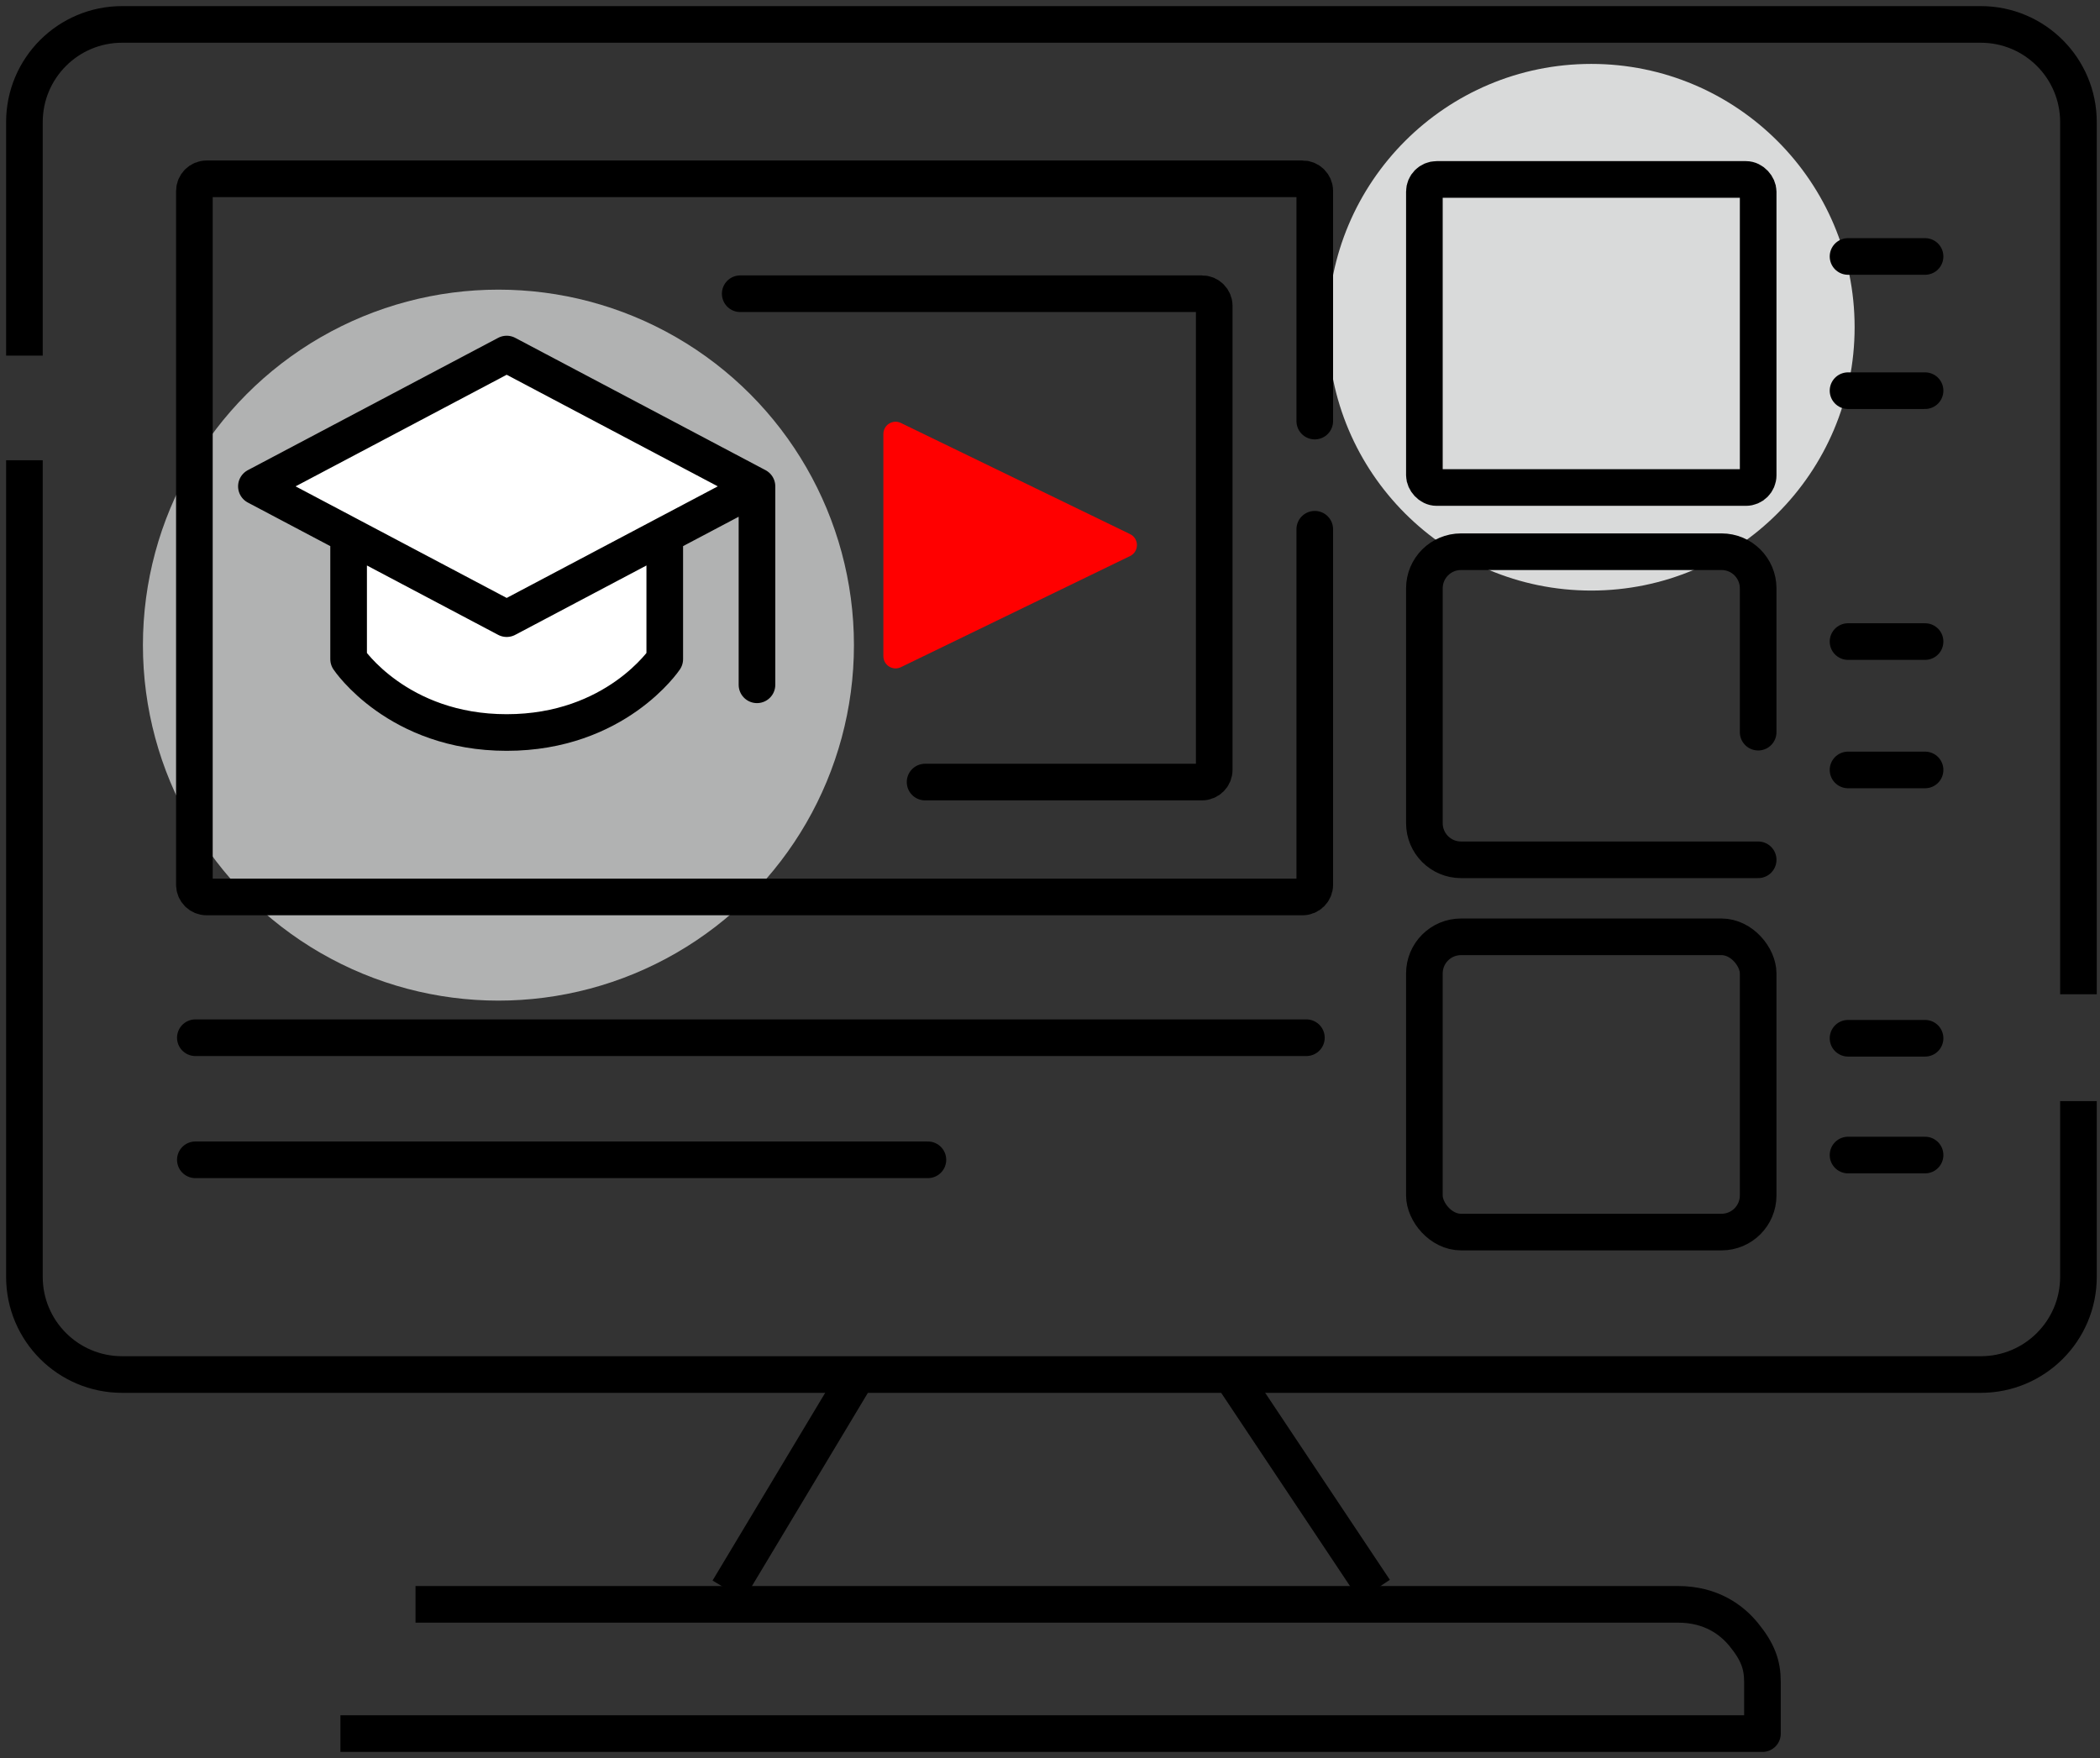
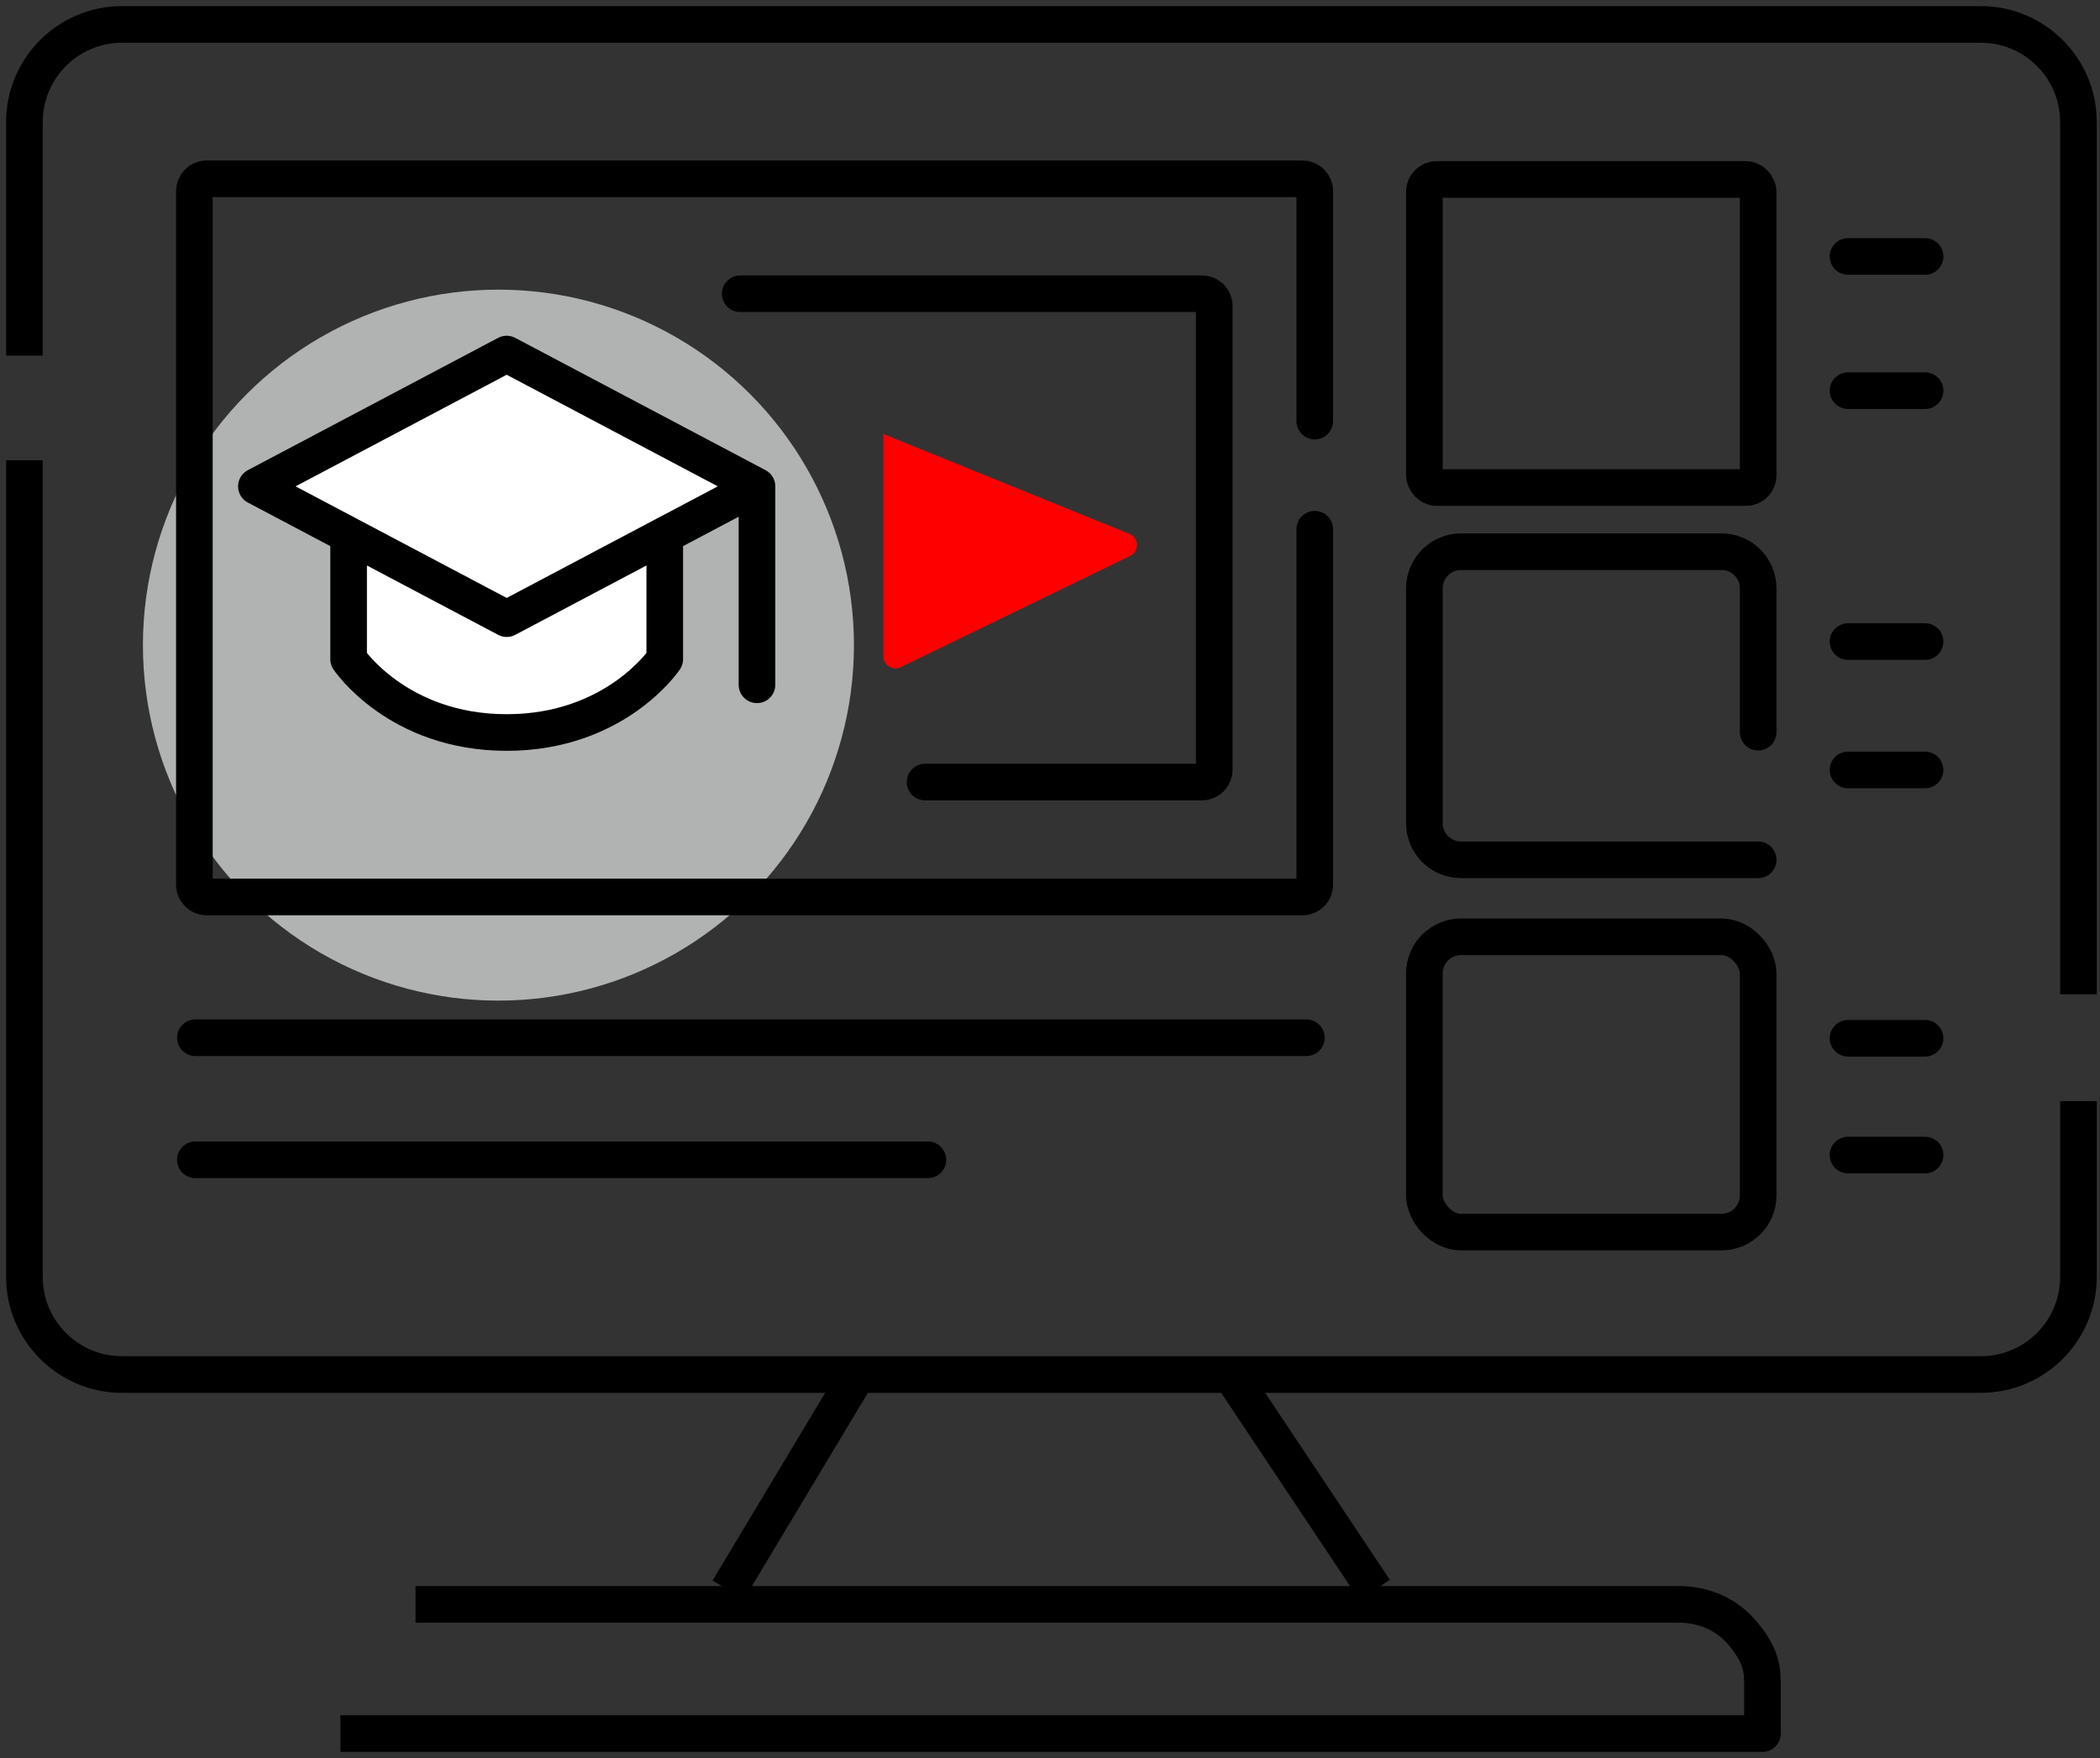
<svg xmlns="http://www.w3.org/2000/svg" width="172" height="144" viewBox="0 0 172 144" fill="none">
  <rect x="0" y="0" width="172" height="144" fill="#333333" stroke="none" />
  <circle cx="40.824" cy="52.843" r="29.118" fill="#B1B2B2" />
-   <circle cx="130.333" cy="26.804" r="21.569" fill="#D9DADA" />
  <path d="M170.235 81.442V10C170.235 5.582 166.654 2 162.235 2H10C5.582 2 2 5.582 2 10V29.132M170.235 90.191V104.588C170.235 109.007 166.654 112.588 162.235 112.588H10C5.582 112.588 2 109.007 2 104.588L2 37.696" stroke="black" stroke-width="3" stroke-linejoin="round" />
  <rect x="116.664" y="14.698" width="27.338" height="25.235" rx="1" stroke="black" stroke-width="3" />
  <rect x="116.664" y="76.735" width="27.338" height="24.184" rx="3" stroke="black" stroke-width="3" stroke-linecap="round" />
  <path d="M144.002 70.427H130.333H119.664C118.007 70.427 116.664 69.083 116.664 67.427V48.191C116.664 46.534 118.007 45.191 119.664 45.191H141.002C142.659 45.191 144.002 46.534 144.002 48.191V59.972" stroke="black" stroke-width="3" stroke-linecap="round" />
  <path d="M151.363 21.007H157.672" stroke="black" stroke-width="3" stroke-linecap="round" />
  <path d="M151.363 32H157.672" stroke="black" stroke-width="3" stroke-linecap="round" />
  <path d="M151.363 52.551H157.672" stroke="black" stroke-width="3" stroke-linecap="round" />
  <path d="M151.363 63.066H157.672" stroke="black" stroke-width="3" stroke-linecap="round" />
  <path d="M151.363 85.044H157.672" stroke="black" stroke-width="3" stroke-linecap="round" />
  <path d="M16 85H107" stroke="black" stroke-width="3" stroke-linecap="round" />
  <path d="M151.363 94.61H157.672" stroke="black" stroke-width="3" stroke-linecap="round" />
  <path d="M16 95H76" stroke="black" stroke-width="3" stroke-linecap="round" />
  <path d="M75.769 64.059L98.451 64.059C99.003 64.059 99.451 63.611 99.451 63.059L99.451 25.059C99.451 24.507 99.003 24.059 98.451 24.059L60.627 24.059" stroke="black" stroke-width="3" stroke-linecap="round" />
  <path d="M107.686 34.491V15.647C107.686 15.095 107.238 14.647 106.686 14.647H16.922C16.369 14.647 15.921 15.095 15.921 15.647V72.471C15.921 73.023 16.369 73.471 16.922 73.471H106.686C107.239 73.471 107.686 73.023 107.686 72.471V43.35" stroke="black" stroke-width="3" stroke-linecap="round" />
-   <path d="M92.556 43.747C93.308 44.112 93.308 45.182 92.556 45.547L73.789 54.648C73.125 54.971 72.353 54.487 72.353 53.749L72.353 35.545C72.353 34.807 73.125 34.324 73.789 34.646L92.556 43.747Z" fill="#FF0000" />
+   <path d="M92.556 43.747C93.308 44.112 93.308 45.182 92.556 45.547L73.789 54.648C73.125 54.971 72.353 54.487 72.353 53.749L72.353 35.545L92.556 43.747Z" fill="#FF0000" />
  <path d="M70.235 112.588L59.647 130.235" stroke="black" stroke-width="3" />
  <path d="M100.823 112.588L112.588 130.235" stroke="black" stroke-width="3" />
  <path d="M34.033 131.412H137.434C140.125 131.412 141.822 132.666 142.815 133.882C143.969 135.294 144.353 136.353 144.353 137.765V142H27.882" stroke="black" stroke-width="3" stroke-linejoin="round" />
  <path d="M41.5 29L62 39.837L54.447 43.829V53.99C54.447 53.99 50.436 60 41.5 60C32.564 60 28.553 53.99 28.553 53.99V43.829L21 39.837L41.5 29Z" fill="white" />
  <path d="M62 39.837L41.5 29L21 39.837L28.553 43.829M62 39.837L54.447 43.829M62 39.837V56.092M28.553 43.829L41.5 50.674L54.447 43.829M28.553 43.829V53.99C28.553 53.99 32.564 60 41.5 60C50.436 60 54.447 53.99 54.447 53.99V43.829" stroke="black" stroke-width="3" stroke-linecap="round" stroke-linejoin="round" />
</svg>